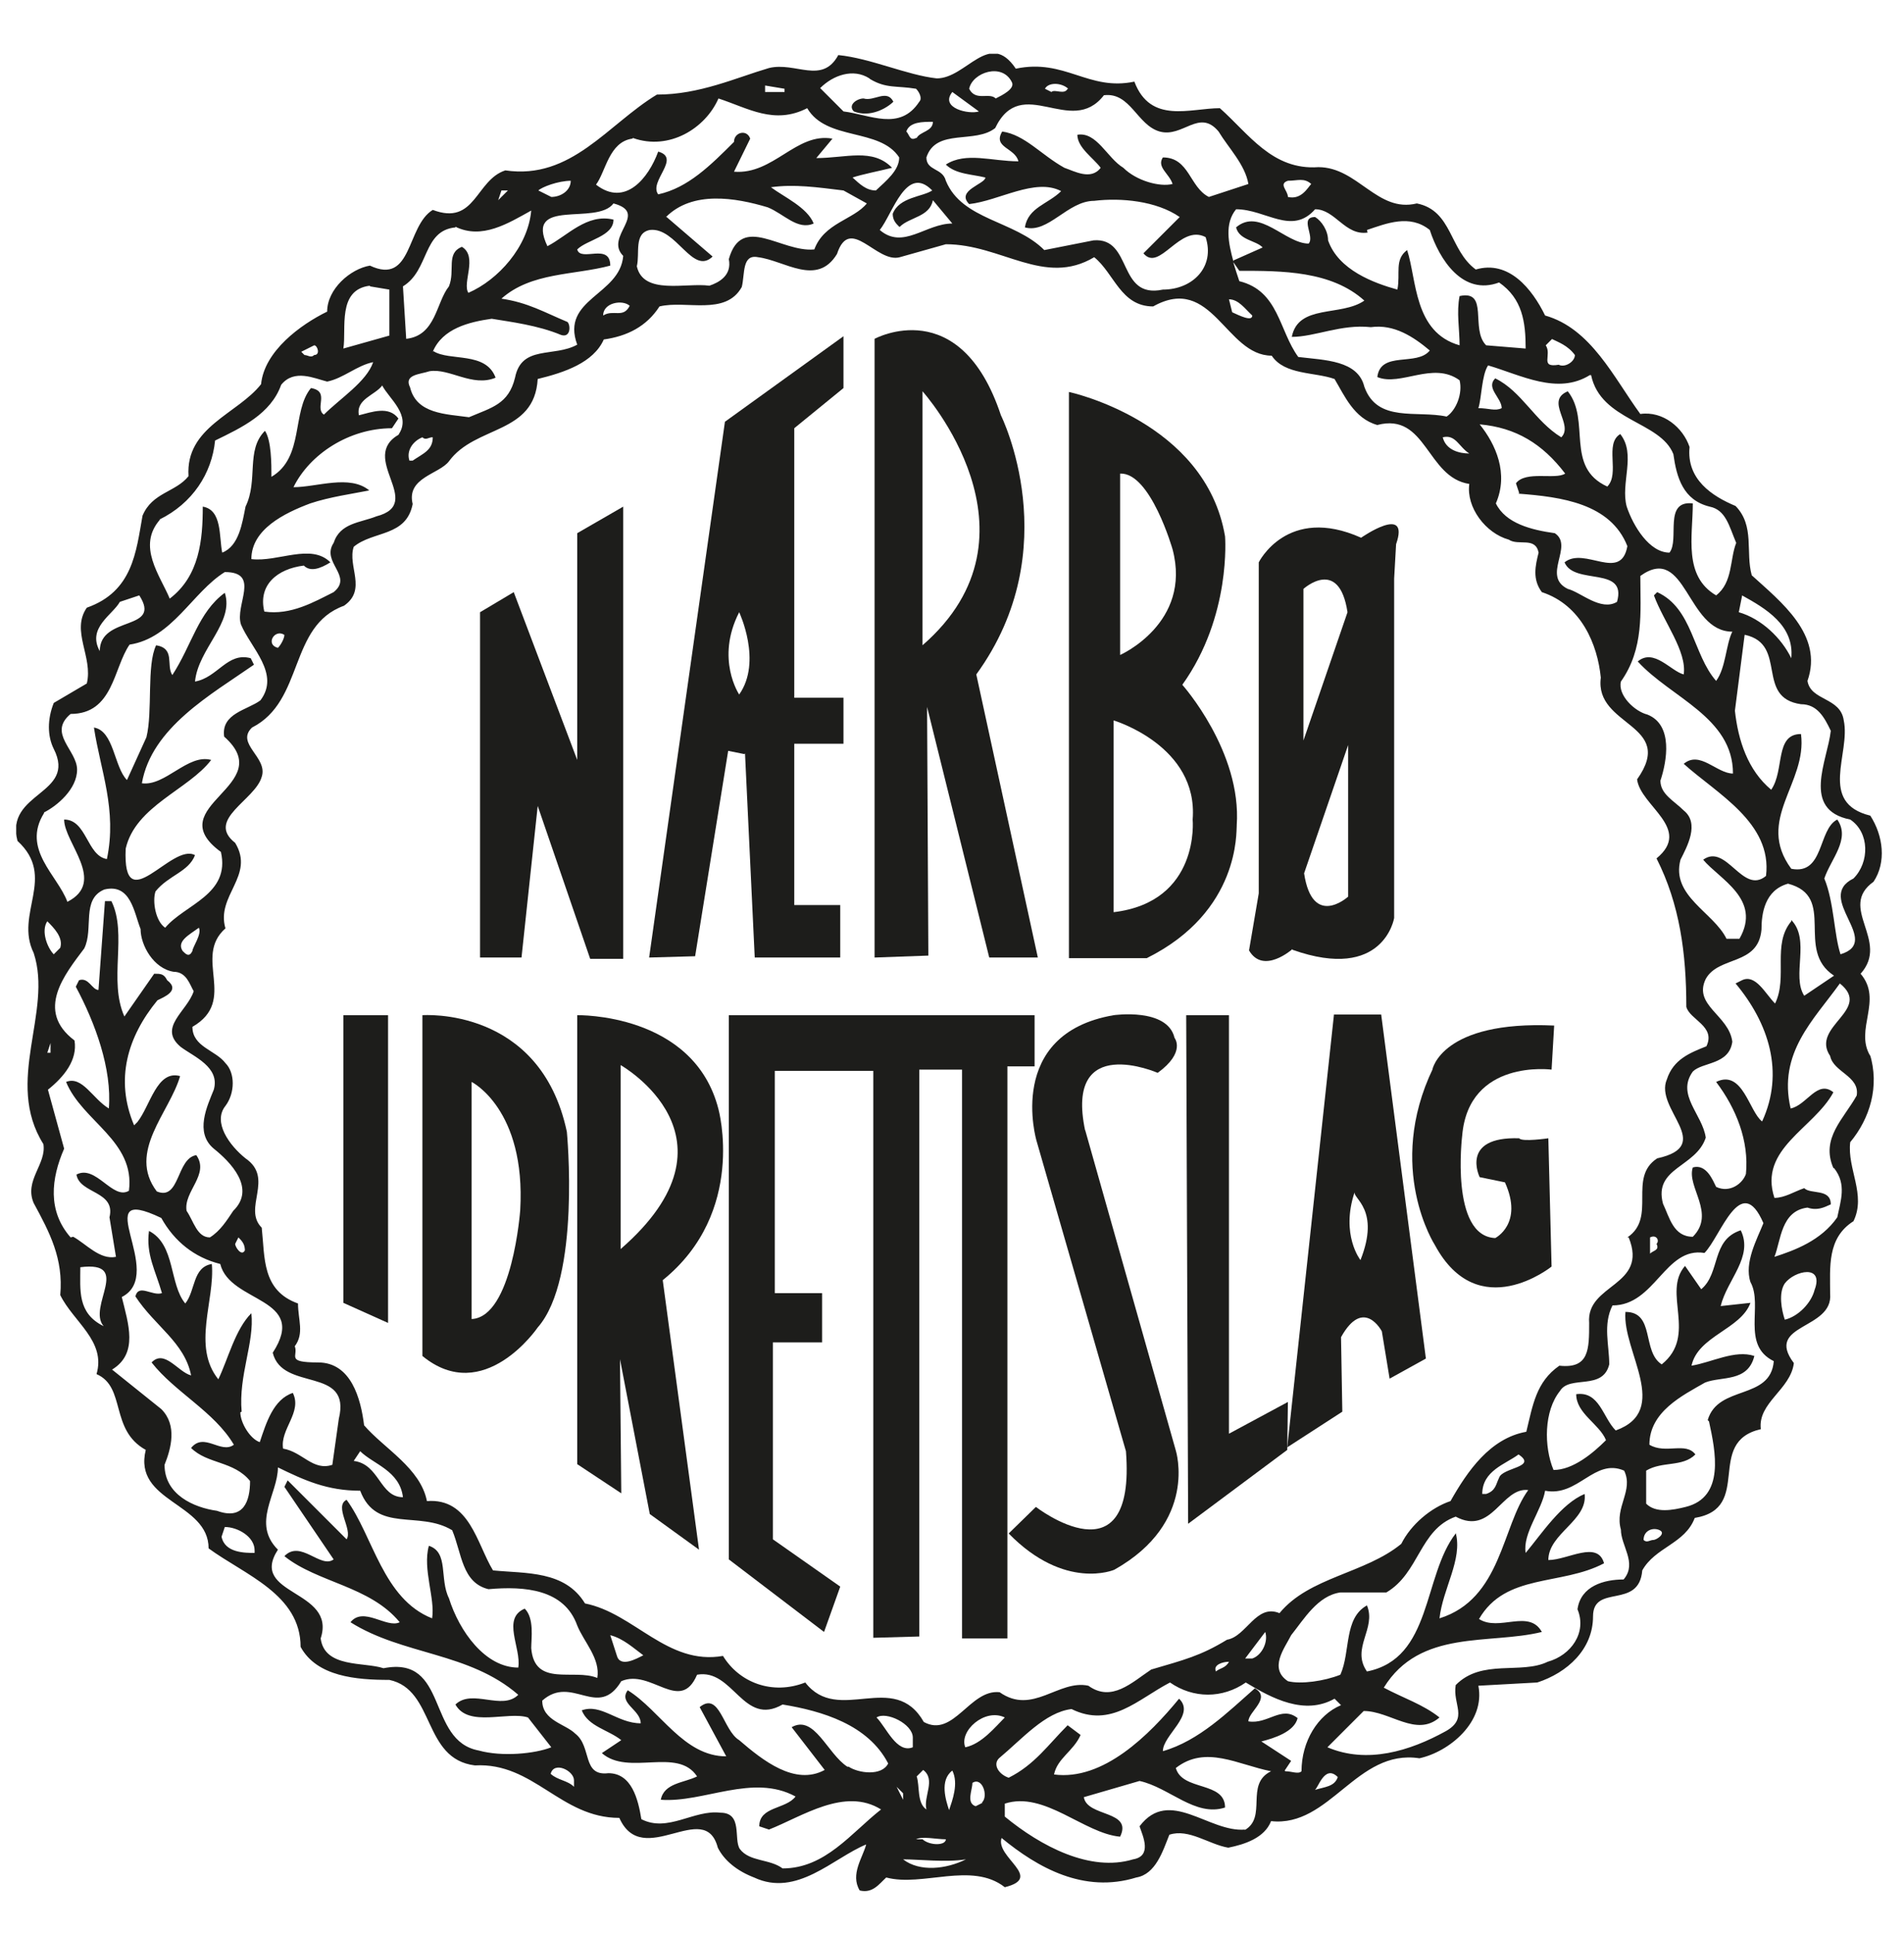
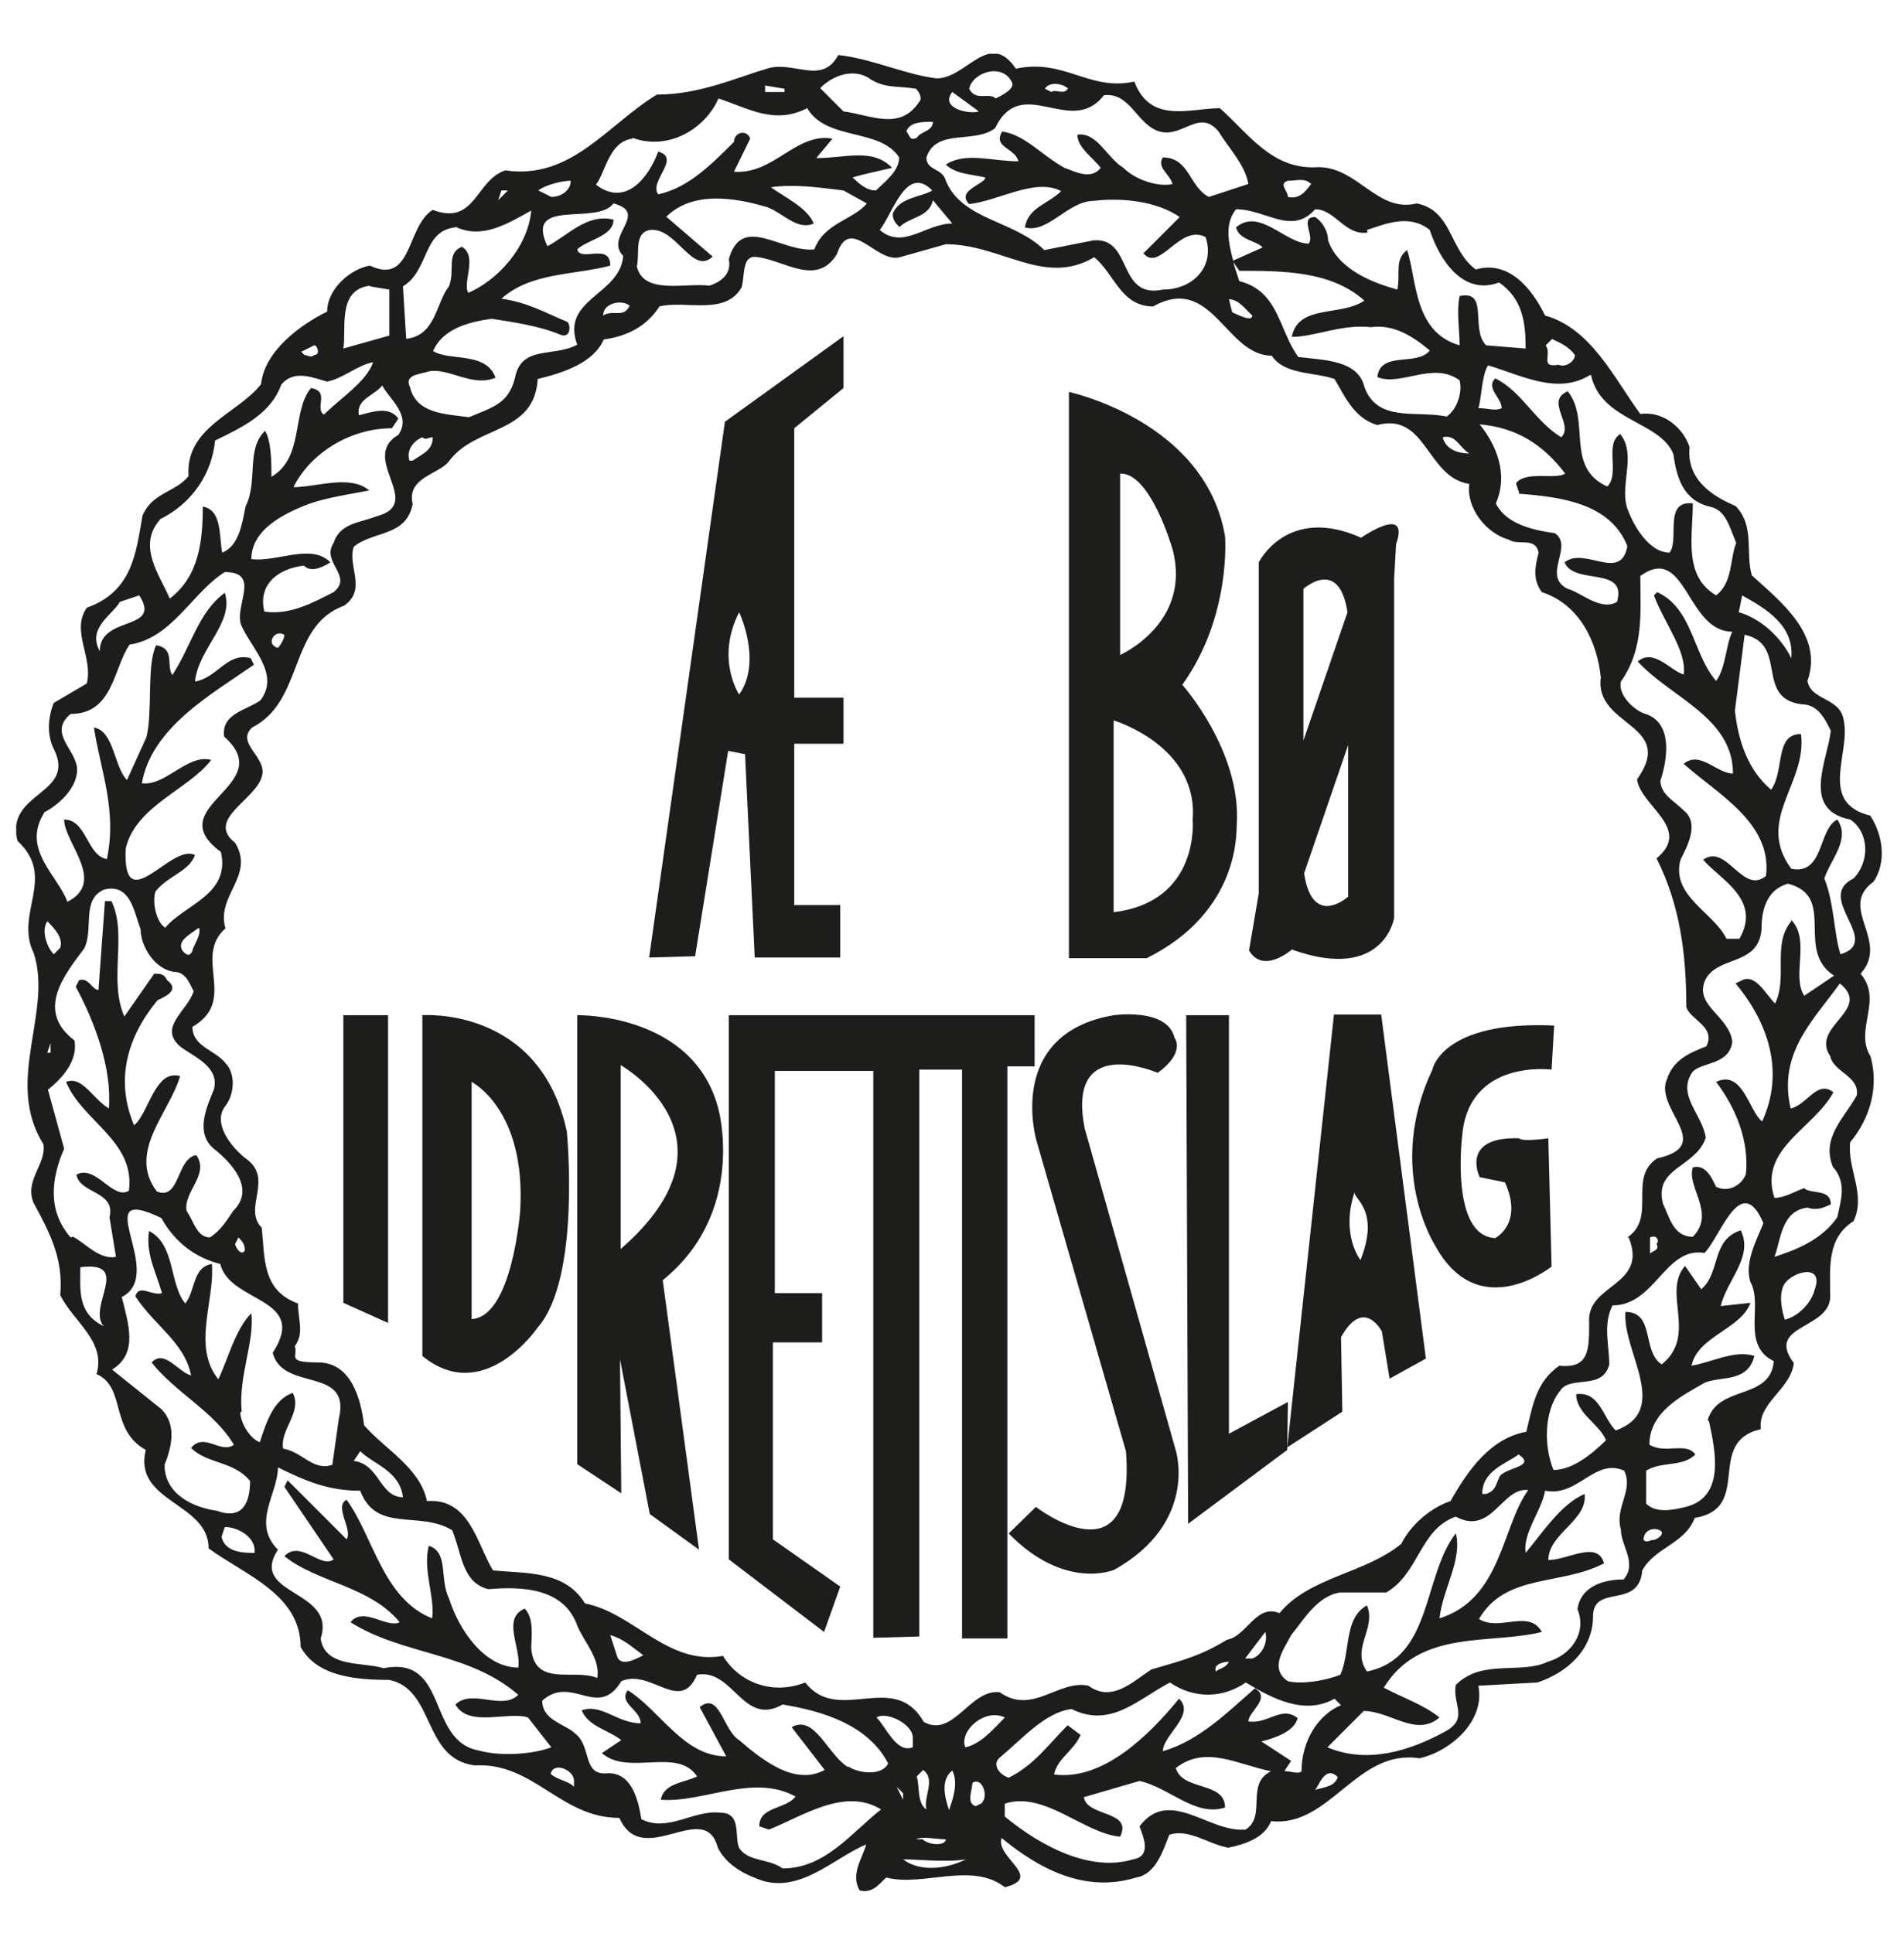
<svg xmlns="http://www.w3.org/2000/svg" version="1.1" viewBox="0 0 293.9 298.4">
  <defs>
    <style>
      .cls-1 {
        fill: #1d1d1b;
      }

      .cls-2 {
        fill: none;
      }

      .cls-3 {
        clip-path: url(#clippath);
      }
    </style>
    <clipPath id="clippath">
      <rect class="cls-2" x="2.5" y="8.3" width="288" height="283.9" />
    </clipPath>
  </defs>
  <g>
    <g id="Layer_1">
      <g class="cls-3">
        <path class="cls-1" d="M288.7,163c-2.5-4.1,2-8.6-1.5-12.7,4.6-5.1-3.6-10.2,2-14.2,2-3,1.5-7.1-.5-10.2-8.1-2-3-9.6-4.1-14.7-.5-3.6-5.1-3-5.6-6.1,2.5-7.1-4.1-12.2-8.6-16.3-1-3.6.5-7.6-2.5-10.7-3.6-1.5-7.6-4.1-7.1-9.1-1-3-4.1-5.6-7.6-5.1-4.1-5.6-7.6-13.2-14.7-15.2-2-4.1-5.6-8.6-10.7-7.1-4.1-3-3.6-9.1-9.1-10.2-6.1,1.5-9.1-5.6-15.2-5.6-7.1.5-10.7-5.1-15.2-9.1-4.6,0-10.7,2.5-13.2-4.1-7.1,1.5-10.7-3.6-18.3-2-4.1-6.1-7.6,1.5-12.2,1.5-4.6-.5-10.2-3.1-15.2-3.6-2.5,4.6-6.6,1-10.7,2-5.1,1.5-10.7,4.1-17.3,4.1-7.6,4.6-13.2,13.2-23.4,11.7-4.6,1.5-4.6,8.6-11.2,6.1-4.1,2.5-3.1,11.7-9.7,8.6-3,.5-6.6,3.6-6.6,7.1-4.1,2-9.7,6.1-10.2,11.2-3.6,4.6-11.7,6.6-11.2,14.2-2,2.5-5.6,2.5-7.1,6.1-1,5.6-1.5,11.7-8.6,14.2-2.5,3.6,1,7.6,0,11.7l-5.1,3c-1,2.5-1,5.1,0,7.1,3.6,7.1-7.6,6.6-5.6,14.2,6.1,5.6-.5,11.2,2.5,17.3,3,9.1-4.6,19.8,1.5,29.5.5,3.1-3,5.6-1.5,9.1,2.5,4.6,4.6,8.6,4.1,14.2,2,4.1,7.1,7.1,5.6,12.2,4.6,2,2,8.6,7.6,11.7-2,8.1,9.7,8.1,9.7,15.2,5.6,4.1,14.2,7.1,14.2,15.2,2.5,4.6,8.6,5.1,13.7,5.1,7.1,1.5,5.1,12.2,13.2,13.2,9.1-.5,13.2,8.1,22.3,8.1,3.6,8.1,13.2-3.1,15.2,4.6,1,2,3,3.6,5.6,4.6,6.6,3.1,12.2-3,17.3-5.1-.5,2-2.5,4.6-1,7.1,2,.5,3-1,4.1-2,5.6,1.5,13.2-2.5,18.3,1.5,6.1-1.5-1.5-4.6-.5-7.6,5.6,4.6,12.7,8.6,20.8,6.1,3-.5,4.1-4.1,5.1-6.6,3-1,6.1,1.5,9.1,2,2.5-.5,5.6-1.5,6.6-4.1,9.1,1,13.2-11.2,22.9-9.7,4.6-1,10.2-5.6,9.1-11.2l9.1-.5c4.6-1.5,8.6-5.1,8.6-10.2s7.1-1,7.6-7.1c2-3.6,6.6-4.1,8.1-8.1,9.1-1.5,1.5-11.7,10.2-13.7-.5-4.1,4.6-6.1,5.1-10.2-4.6-6.1,6.1-5.1,5.6-10.7,0-4.1-.5-8.6,3.6-11.2,2-4.1-1-8.1-.5-12.2,3-3.6,4.6-8.6,3-13.7M268.9,91.9c3.6,2,8.1,4.6,7.6,9.7-1.5-3.1-4.6-6.1-8.1-7.1l.5-2.5ZM269.4,98c6.6,1.5,1.5,9.7,8.6,10.7,2.5,0,3.6,2,4.6,4.1-.5,4.6-4.6,12.2,3,13.7,3,2,3,6.6.5,9.1-6.1,3,4.6,9.7-2,11.7-1-3-1-8.1-2.5-11.7,1-3,4.1-6.1,2-9.1-3,1.5-2,8.6-7.1,7.6-5.6-7.6,2.5-13.2,1.5-20.8-4.1,0-2.5,5.6-4.6,8.6-3.6-3-5.1-7.6-5.6-12.2l1.5-11.7ZM276.5,142.2c-3,3.6-.5,8.6-2.5,12.7-1.5-1.5-3-4.6-5.1-3.6l-1,.5c5.1,6.1,7.6,13.7,4.1,21.3-2-1.5-3-8.1-7.1-6.1,3.1,4.1,5.1,9.1,4.6,14.2-.5,1.5-2.5,3-4.6,2-.5-1-1.5-3.6-3.6-3-1,3,3.6,7.1,0,10.7-3,0-3.6-3-4.6-5.1-1.5-5.6,5.1-5.6,6.6-10.2-.5-3.6-4.6-6.6-2-10.2,1.5-1.5,5.6-1,6.1-4.6-.5-4.1-6.1-5.6-4.1-9.7,2-3.6,8.1-2,8.6-7.6,0-2.5.5-6.1,4.1-7.1,7.6,2,1,10.2,7.1,14.2l-4.6,3.1c-2-3.1,1-8.6-2-11.7M254.7,193.5v-2.5c1-.5,1.5.5,1,1,.5,1-.5,1-1,1.5M251.4,191c3.1,7.6-6.6,7.1-6.1,13.2,0,4.1,0,7.1-4.6,6.6-3.6,2.5-4.1,6.1-5.1,10.2-5.6,1-9.1,6.1-11.7,10.7-3,1-6.1,3.6-7.6,6.6-5.6,4.6-14.2,5.1-18.8,10.7-3.6-1.5-5.1,3.6-8.1,4.1-4.1,2.5-6.6,3.1-11.7,4.6-3,2-6.1,5.1-9.7,2.5-4.6-1-8.6,4.6-13.7,1-4.6-.5-7.1,7.1-11.7,4.6-4.6-8.1-13.2.5-18.3-6.1-5.1,2-10.2,0-12.7-4.1-8.6,1.5-13.7-6.6-21.3-8.1-3.1-5.1-9.1-4.6-14.2-5.1-2.5-4.1-3.6-11.2-10.2-10.7-1-5.1-6.6-8.1-9.7-11.7-.5-4.1-2-9.7-7.1-9.7s-3-1-3.6-2.5c1.5-2,.5-4.1.5-6.6-5.6-2-5.1-7.1-5.6-11.7-3-3,2-7.6-2.5-10.7-2.5-2-5.1-5.6-3.1-8.1,1.5-2,1.5-5.1,0-6.6-1.5-2-5.1-2.5-5.1-5.6,7.1-4.1,0-10.7,5.1-15.2-1.5-5.1,4.6-8.1,1.5-13.2-4.6-3.6,3.1-6.6,4.1-10.2,1-3-4.1-5.1-1.5-7.6,8.1-4.1,5.6-15.7,14.2-18.8,3.6-2.5.5-6.1,1.5-9.1,3-2.5,8.1-1.5,9.1-6.6-1-4.1,4.1-4.6,5.6-6.6,4.1-5.6,13.2-4.1,13.7-12.7,4.1-1,8.6-2.5,10.2-6.1,3.6-.5,6.6-2,8.6-5.1,4.1-1,10.2,1.5,12.7-3,.5-2,0-5.1,2.5-4.6,4.1.5,9.1,4.6,12.2-.5,2-6.1,6.1,1.5,9.7.5l7.1-2c8.6,0,15.2,6.6,22.9,2,3.1,2.5,4.1,7.6,9.1,7.6,9.1-5.1,11.2,7.6,18.3,7.6,2,3,6.6,2.5,9.7,3.6,1.5,2.5,3,6.1,6.6,7.1,7.6-2,7.6,8.1,14.2,9.1-.5,3.6,2.5,7.6,6.1,8.6,1.5,1,4.1-.5,4.6,2-.5,2-1,4.1.5,6.1,6.1,2,8.6,8.1,9.1,13.2-1,7.6,11.7,7.1,5.6,15.7.5,4.1,8.6,7.6,3,12.2,3.6,7.1,4.6,14.7,4.6,22.9.5,2,4.6,3,3.1,6.1-2.5,1-5.1,2-6.1,5.1-2,4.6,7.6,10.2-1.5,12.2-4.6,3,0,9.1-4.6,12.2M224.7,236.7c-5.1,6.6-3.6,19.3-13.7,21.3-2.5-3.6,1.5-6.6,0-10.2-3.6,2-2.5,7.1-4.1,10.7-2.5,1-6.1,1.5-8.1,1-3-2-.5-5.1.5-7.1,2-2.5,4.1-6.1,7.6-6.6h7.1c5.1-3,5.1-9.7,10.7-11.7,5.6,3,7.1-4.6,11.2-4.1-4.1,5.6-4.1,16.8-13.7,19.8.5-4.6,3.6-9.1,2.5-13.2M228.8,230.6c0-3.6,3.6-4.6,5.6-6.1,3,2-2.5,2-3,3.6-.5,1-.5,2-2,2.5h-.5ZM193.2,256h-1l3.1-4.1c.5,1.5-.5,3.6-2,4.1M189.7,256.5c-.5,1-1.5,1-2,1.5-.5-1,1-1.5,2-1.5M143,279.3c-1.5-1-1-3.6-1.5-5.1l1-1c2,1.5,0,4.1.5,6.1M146,283.9c0,1-2.5,1-3.6,0h-1c1-.5,3.1,0,4.6,0M147,273.3c1,2,0,4.6-.5,6.1-.5-1.5-1.5-4.6.5-6.1M99.3,255.5c-1,.5-3.6,2-4.1,0l-1-3.1c2,.5,3.6,2,5.1,3.1M62.2,231.1c-3.6,0-3.6-5.1-7.6-5.6l1-1.5c2,2,6.1,3,6.6,7.1M29.7,146.8c-.5,1-1,.5-1.5,0-1-1.5,1-2.5,2.5-3.6.5,1-1,3-1,3.6M43.9,98c0,.5-.5,1.5-1,2-2-.5-.5-3,1-2M66.8,54.3c1.5-3.6,5.6-4.6,9.1-5.1,3,.5,7.1,1,10.7,2.5,1.5.5,1.5-1.5,1-2-3.6-1.5-6.1-3-10.2-3.6,4.6-4.1,11.2-3.6,16.8-5.1,0-3.6-4.6-.5-5.1-2.5,1.5-1.5,5.6-2,5.6-4.6-4.1-1-7.1,2.5-10.2,4.1-3.6-7.6,7.6-3.1,10.2-6.6,5.6,1.5-1.5,5.1,1.5,8.1-.5,6.1-9.7,6.6-7.1,13.7-3.6,2-8.6,0-9.6,5.1-1,4.1-3.6,4.6-7.1,6.1-3.6-.5-8.1-.5-9.1-4.6-1-2,1.5-2,3-2.5,3.1-.5,6.6,2.5,10.2,1-1.5-4.1-7.1-2.5-9.6-4.1M97.2,47.2c-1,2-2.5.5-4.1,1.5,0-2,3-2.5,4.1-1.5M66.8,67.5c0,2-1.5,2.5-3.1,3.6h-.5c-.5-1.5.5-3,2-3.6.5.5,1,0,1.5,0M102.8,33.5c4.1-4.1,10.7-3,15.7-1.5,2.5,1,4.6,3.6,7.1,2.5-1-2.5-4.6-4.1-6.6-5.6,3.6-.5,7.1,0,11.2.5l3.6,2c-2,2.5-6.6,3-8.1,7.1-5.1.5-11.2-5.6-13.2,1.5.5,2.5-1.5,3.6-3,4.1-3.6-.5-10.2,1.5-11.2-3,.5-2-.5-5.1,2-5.6,4.1-.5,6.6,7.1,9.7,4.1l-7.1-6.1ZM138.9,35c1.5-1.5,4.6-1.5,5.1-4.1l3,3.6c-4.1,0-7.6,4.1-11.2,1,2-2.5,4.1-10.2,8.1-6.1-1.5,1-5.1,1-6.1,3.6,0,1,.5,1.5,1,2M189.7,46.2c1.5,0,2.5,1.5,3.6,2.5,0,1-2,0-3.1-.5l-.5-2ZM222.7,67.5c2-.5,2.5,1.5,4.1,2.5-1.5,0-3.6-.5-4.1-2.5M234.4,76.2c6.6.5,14.2,1.5,16.8,8.1-1,5.6-6.6,0-9.7,2.5,1.5,3.6,9.7.5,8.1,6.1-2.5,1.5-5.6-1.5-7.6-2-4.1-2,1-6.6-2-8.6-3.6-.5-7.6-1.5-9.1-4.6,2-4.6,0-9.1-2.5-12.2,5.6.5,9.7,3,13.2,7.6-1.5,1-6.1-.5-7.6,1.5l.5,1.5ZM253.2,88.9c7.1-5.1,7.1,8.6,14.2,8.6-1,2-1,5.6-2.5,7.6-3.6-4.1-3.6-11.2-9.1-13.7l-.5.5c1.5,4.1,5.1,8.6,4.6,12.2-2-.5-4.6-4.1-7.1-2,5.1,5.6,14.7,8.6,14.7,17.3-2.5,0-5.1-3.6-7.6-1.5,5.1,4.6,13.7,9.1,12.7,17.3-3.6,3-6.1-5.1-9.7-2.5,2.5,3,9.1,6.1,5.6,12.2h-2c-2-4.1-8.6-6.6-7.1-12.2,1-2,3-5.6.5-7.6-1.5-1.5-3.6-2.5-3.6-4.6,1-3,2-8.6-2-10.2-2-.5-4.6-3-4.1-5.1,3.6-5.1,3-10.7,3-16.3M245.6,57.9c1.5,7.1,10.7,7.1,12.7,12.2.5,3.6,1.5,7.1,5.6,8.1,2.5.5,3,3,4.1,5.6-1,2.5-.5,6.1-3.1,8.1-5.1-3-3.6-9.1-3.6-14.2-4.6-.5-2,5.6-3.6,7.6-3.1,0-5.6-4.1-6.6-7.1-1-3.6,1.5-8.1-1-11.2-2.5,1.5,0,6.1-2,8.1-6.6-3-2.5-10.2-6.1-14.7-3.6,1.5,1,5.1-1,7.1-4.1-2.5-6.1-7.1-10.2-9.1-1.5,1.5,1,3,1,4.6-1,.5-2,0-3.6,0,.5-1.5.5-5.1,1.5-6.6,5.1,1.5,10.7,4.6,15.7,1.5M239.5,52.3c1,.5,2.5,1,3.6,2.5,0,1-1.5,2-2.5,1.5-3,.5-1-1.5-2-3l1-1ZM211,35.5c3-1,6.6-2.5,9.7,0,1.5,4.6,5.1,10.2,10.7,8.1,3.6,2.5,4.1,6.1,4.1,10.2l-6.1-.5c-2.5-2.5.5-8.6-4.1-7.6-.5,2.5,0,5.1,0,7.6-7.1-2-6.6-10.2-8.1-14.7-2,1.5-1,3.6-1.5,6.1-3.6-1-9.1-3-10.7-7.6,0-1.5-1-3-2-3.6-2.5,0,0,3-1,4.1-3.6,0-7.6-5.6-11.2-2.5.5,2,3.1,2,4.1,3.1l-4.5,2c0,0,0,.2,0,.3l.9,1.3c6.6,0,14.2,0,19.3,4.6-3.6,2.5-10.2.5-11.2,5.6,3.6,0,7.6-2,12.2-1.5,3.6-.5,6.6,1.5,9.1,3.6-2,2.5-7.6,0-8.1,4.1,3.6,1.5,8.6-2.5,12.7.5.5,2-.5,4.6-2,5.6-4.6-1-10.7,1-12.7-4.6-1-4.1-6.1-4.1-10.2-4.6-3-4.1-3-10.2-9.1-11.7-.3-.9-.6-1.8-.9-2.8v-.2c-.1,0,0,0,0,0-.8-2.9-1.4-5.9.4-8.1,4.6,0,8.6,4.1,12.2,0,3.1,0,4.6,4.1,8.1,3.6M198.8,27.9c1.5,0,2.5-.5,3.6.5-.5.5-1.5,2.5-3.6,2,0-1-1.5-2,0-2.5M164.8,13.7c-.5,1-2,0-2.5.5l-1-.5c.5-1,2.5-1,3.6,0M156.2,12.7c.5,1-1.5,2-2.5,2.5-1-1-3.1.5-4.1-1.5.5-2.5,5.1-4.1,6.6-1M147,14.2l4.1,3c-1.5.5-6.1-.5-4.1-3M153.6,19.8c4.1-8.6,11.7,1.5,16.8-5.1,4.1-.5,5.1,4.6,8.6,5.6,3.6,1,6.1-3.6,9.1,0,1.5,2.5,4.1,5.1,4.6,8.1l-6.1,2c-3-1.5-3-6.1-7.1-6.1-1,1.5,1,2.5,1.5,4.1-2,.5-5.6-.5-7.6-2.5-2.5-1.5-4.1-5.6-7.1-5.1,0,2,2.5,3.6,3.6,5.1-1.5,2-4.1.5-5.6,0-3.6-2-6.1-5.1-9.6-5.6-1.5,2.5,2,2.5,2.5,4.6-4.1,0-8.1-1.5-11.2.5,1.5,1.5,4.1,1.5,6.1,2,0,1-4.6,2-2.5,4.1,4.6-.5,10.2-4.1,14.2-2-2,2-5.1,2.5-5.6,5.6,3.6,1,6.6-4.1,10.7-4.1,4.1-.5,9.6,0,13.2,2.5l-5.6,5.6c2.5,3,5.6-4.6,9.6-2.5,1.5,4.6-2,8.1-6.6,8.1-7.1,1.5-4.6-8.1-10.7-7.6l-7.6,1.5c-4.6-4.6-12.7-4.6-15.2-10.7-.5-2-3-1.5-3-3.6,1.5-4.6,7.6-2,10.7-4.6M141.4,21.3c-1,.5-1-.5-1.5-1,.5-1.5,2.5-1.5,4.1-1.5,0,1.5-2,1.5-2.5,2.5M134.3,12.2c2.5,1.5,4.1,1,7.1,1.5.5.5,1,1.5.5,2-3,4.6-7.6,2-11.7,1.5l-3.6-3.6c2-2,5.1-3.1,7.6-1.5M118.1,13.2l3,.5v.5h-3v-1ZM97.7,21.3c5.6,2,11.2-1.5,13.2-6.1,4.6,1.5,8.6,4.1,13.7,1.5,3,5.1,11.2,3,14.2,7.6,0,2-2,3.6-3.6,5.1-1.5,0-2.5-1-3.6-2,1.5-.5,4.1-1,6.1-1.5-3-3.1-7.1-1.5-11.7-1.5l2.5-3c-5.6-1-9.1,5.6-15.2,5.1l2.5-5.1c-.5-1.5-2.5-1-2.5.5-3.6,3.6-7.1,7.1-11.7,8.1-1.5-2,3.6-5.6,0-6.6-1.5,4.1-5.1,8.6-9.6,5.1,1.5-2,2-6.6,5.6-7.1M88.1,27.9c0,1.5-1.5,2.5-3,2.5l-2-1c.5-.5,3-1.5,5.1-1.5M77.4,29.4h1l-1.5,1.5.5-1.5ZM70.3,35c4.1,2,8.1-.5,11.7-2.5-.5,5.6-5.1,10.7-9.7,12.7-1-1.5,1.5-5.6-1-7.1-2.5,1-1,3.6-2,6.1-2,2.5-2,7.6-6.6,8.1l-.5-8.1c4.1-2.5,3-8.6,8.1-9.1M61.7,67c-6.6,3.6,4.1,10.7-3.6,12.7-2.5,1-5.6,1-6.6,4.1-2,3,3.1,5.1,0,7.6-3,1.5-6.6,3.6-10.7,3-1-4.1,2-6.6,6.1-7.1,1,1,2.5.5,4.1-.5-3-3-8.1,0-12.2-.5,0-4.6,5.1-7.1,9.1-8.6,3-1,6.6-1.5,9.1-2-3-2.5-8.1-.5-11.7-.5,2.5-5.1,8.6-9.1,15.2-9.1l1-1.5c-1.5-2-4.1-1-6.1-.5-.5-2.5,2.5-3.1,3.6-4.6,1,2,4.6,4.6,2.5,7.6M57.1,44.2l3,.5v7.1l-7.1,2c.5-3-1-9.1,4.1-9.7M48.5,53.3c.5,0,1,1.5,0,1.5-.5.5-1,0-1.5,0l-.5-.5,2-1ZM24.6,80.2c5.1-2.5,8.1-7.1,8.6-12.2,4.1-2,8.6-4.1,10.2-8.6,2-2.5,5.1-1,7.1-.5,2.5-.5,4.6-2.5,7.1-3-1,3-5.1,5.6-7.6,8.1-1.5-1,1-3.6-2-4.1-3,3.6-1,10.7-6.1,13.7,0-2,0-5.6-1-7.1-3,3-1,7.6-3,11.7-.5,2.5-1,6.1-3.6,7.1-.5-2.5,0-6.6-3-7.1,0,5.1-.5,10.7-5.1,14.2-1.5-3.6-5.1-8.1-1.5-12.2M18.5,92.9l3-1c3.6,5.6-6.1,3-6.1,8.6-2-3.6,2-5.6,3.1-7.6M6.8,125.4c2-1,5.1-3.6,5.1-6.6s-4.6-5.6-1-8.6c6.6,0,6.6-7.1,9.1-10.7,6.6-1,9.7-8.1,14.7-11.2,5.6,0,1.5,5.1,2.5,8.1,1.5,3.6,6.1,7.6,3,11.7-2,1.5-6.1,2-5.6,5.6,8.6,7.6-10.2,10.7-.5,17.8,1.5,6.6-5.6,8.1-8.6,11.7-1.5-1-2-4.1-1.5-5.6,2-2.5,5.1-3,6.1-5.6-3.6-2-11.2,10.2-10.7-1,1.5-6.6,9.7-9.1,13.2-13.7-3.6-1-7.1,4.1-10.7,3.6,1.5-8.6,10.7-13.7,17.3-18.3l-.5-1c-3.6-1-5.1,3-8.6,3.6.5-5.1,6.1-9.1,4.6-13.7-4.1,3-5.1,8.1-8.1,12.7-1-1.5.5-4.1-2.5-4.6-1.5,3.1-.5,10.2-1.5,14.2l-3,6.6c-2-2-2-7.6-5.1-8.1,1,6.6,3.6,12.7,2,20.3-3.1-.5-3.1-6.1-6.6-6.1,0,3.6,6.6,9.6.5,12.7-1.5-4.1-7.1-8.1-3.6-13.7M7.3,142.2c1,1,2.5,2.5,2,4.1l-1,1c-1-1-2-3.6-1-5.1M7.8,161v1.5h-.5l.5-1.5ZM16,204.7c-4.1-2-3.6-5.6-3.6-9.1,8.1-1,1,6.1,3.6,9.1M10.9,191c-3.6-4.1-3-9.1-1-13.7l-2.5-9.1c2.5-2,4.6-4.6,4.1-7.6-6.1-4.6-1.5-10.2,1.5-14.2,1.5-3-.5-7.6,3.1-9.1,4.1-1,4.6,3.6,5.6,6.1,0,2.5,2,6.1,5.1,6.6,2,0,2.5,2,3.1,3-1,3.1-5.6,5.6-2,8.6,2,1.5,6.1,3.1,5.1,6.6-1,2.5-3,6.6,0,9.1,2.5,2,6.6,6.1,3,9.6-1,1.5-2,3.1-3.6,4.1-2,0-2.5-2.5-3.6-4.1-.5-3,3.6-5.6,1.5-8.6-3.1.5-2.5,7.1-6.1,5.6-4.6-6.1,2-12.2,3.6-17.8-3.6-1-4.6,4.6-6.6,7.1l-.5.5c-3-7.1-1-13.7,3.6-19.3,1-.5,3.6-1.5,1.5-3.1-.5-1-1-1-2-1l-4.6,6.6c-2.5-5.6.5-12.7-2-17.8h-1l-1,13.7c-1,0-1.5-2-3-1.5l-.5,1c3,5.6,5.6,12.7,5.1,18.8-2.5-1.5-4.1-5.1-6.6-4.1,2.5,6.1,10.7,9.1,9.7,16.8-2.5,1.5-5.1-4.1-8.1-2.5.5,3,6.1,2.5,5.1,6.6l1,6.1c-2.5.5-4.6-2-6.6-3.1M37.8,193c-.5,1-1.5-.5-1.5-1l.5-1c.5.5,1,1,1,2M39.3,239.7c-1.5,0-4.6,0-5.1-2.5l.5-1.5c2,0,4.6,1.5,4.6,3.6v.5ZM37.3,217.9c-.5-5.6,2-10.7,1.5-15.2-2.5,2.5-3.6,7.1-5.1,10.2-4.1-5.1-.5-12.2-1-17.8-3,.5-2.5,4.1-4.1,6.1-2.5-3-1.5-9.1-5.6-11.2-.5,3.6,1,6.1,2,9.6-1.5.5-3.6-1.5-4.1.5,3,4.6,7.6,7.1,8.6,12.2-2-.5-4.1-4.1-6.1-2,3.6,4.6,9.7,7.6,12.7,12.7-2,1.5-4.6-2-6.6.5,2.5,2.5,6.6,2,9.1,5.1,0,3.1-1,6.1-5.1,4.6-3.6-.5-8.1-2.5-8.1-7.1,1-2.5,2-6.1-.5-8.6l-7.6-6.1c4.1-2.5,2.5-7.1,1.5-11.2,7.1-3.6-5.6-17.8,6.1-12.2,2,3.6,5.1,6.1,9.1,7.1,1.5,6.1,13.7,5.1,8.1,13.7,1.5,6.1,12.2,2,10.2,10.2l-1,7.1c-3,1-4.6-2-7.6-2.5-.5-3,3-5.6,1.5-8.6-3,1-4.1,4.6-5.1,7.6-1.5-.5-3-3-3-4.6M73.9,270.2c-8.1-1.5-4.6-14.7-14.7-12.7-3-1-9.1,0-9.7-4.6,2.5-7.6-11.2-6.6-6.6-13.7-4.1-4.1,0-8.6,0-12.7,4.1,2,7.6,3.6,12.7,3.6,2.5,6.6,9.1,3,14.2,6.1,1.5,3.6,1.5,8.1,5.6,9.1,5.6-.5,11.7,0,13.7,5.6,1,2.5,3.6,5.1,3.1,8.1-3.6-1.5-9.7,1.5-10.2-4.6,0-1.5.5-4.6-1-6.1-3.6,1.5-.5,6.1-1,9.1-5.1,0-9.1-5.6-10.7-10.7-1.5-3,0-7.1-3.1-8.1-1,3.6,1,8.1.5,11.2-7.6-3-9.1-12.7-13.2-18.3-2,1,1,4.6,0,6.1l-9.1-9.1-.5,1,7.6,11.2c-2,1.5-5.1-3.1-7.6-.5,5.1,4.1,13.2,4.6,17.8,10.2-2,1-5.6-2.5-7.6,0,8.1,5.1,18.3,4.6,25.9,11.2-2.5,2.5-7.1-1-9.7,1.5,2,3.6,8.1,1,11.2,2l3.6,4.6c-2.5,1-7.6,1.5-11.2.5M88.6,275.8c-1-1-2.5-1-3.6-2,.5-2,3.6-.5,3.6,1v1ZM130.8,272.7c-3.1-2-5.1-8.1-8.6-6.1l5.1,6.6c-4.6,2.5-9.6-1.5-13.2-4.6-2.5-1.5-3-7.6-6.1-5.1l4.1,7.6c-6.6,0-10.2-7.1-15.2-10.2-1.5,2,2,3,2,5.1-3.6,0-6.1-3.1-9.1-2,1,2.5,4.1,3,6.1,4.6l-3,2c4.1,3.6,11.7-1,14.7,3.6-2,1-5.1,1-5.6,3.6,6.6.5,14.2-4.1,20.8-.5-1.5,2-5.6,1.5-5.6,4.6l1.5.5c5.1-2,11.7-6.6,17.3-3.1-4.6,3.6-8.6,9.1-15.2,9.1-2-1.5-5.1-1-6.6-3-1-1.5.5-5.6-3-5.6-4.1-.5-8.1,3.1-12.2,1-.5-3.1-1.5-7.1-5.1-7.1-4.1.5-2.5-4.1-5.1-6.1-1.5-1.5-5.1-2-5.1-5.1,4.6-4.1,8.6,3,12.2-3,4.6-2,9.1,5.1,11.7-1,5.6-1,7.1,8.1,13.2,4.6,6.1,1,13.2,3.1,16.3,9.1-1,2-4.6,1.5-6.1.5M135.3,265.1c1.5-1,5.6,1,5.6,3.1v1.5c-2.5,1-4.1-3.1-5.6-4.6M139.4,276.8v1l-1-2,1,1ZM139.4,287c2.5,0,6.6.5,9.7,0-3,1.5-7.1,2-9.7,0M151.6,278.3l-1,.5c-1.5-.5-.5-2.5-.5-3.6,1.5-1,2.5,2,1.5,3M149,269.7c-1-2.5,3-6.1,6.1-4.6-1.5,1.5-3.6,4.1-6.1,4.6M192.2,282.4c-5.6.5-11.7-6.6-16.3-.5.5,1.5,2,4.6-1,5.1-6.6,2-14.2-2-19.8-6.6v-2c6.1-2,12.2,4.6,17.8,5.1,2-4.1-5.1-3-5.6-6.1l8.6-2.5c4.6,1,8.6,5.6,13.2,4.1,0-4.1-6.6-2.5-7.6-6.1,4.6-3.6,9.6-.5,14.7.5-4.1,2-.5,7.1-4.1,9.1M198.3,273.3l1-1.5-4.6-3c2-.5,5.1-1.5,5.6-3.6-2.5-2-4.6,1-7.6.5,0-1.5,3.6-3.6,1-5.1-4.1,3.6-8.6,8.1-14.2,9.7,0-2.5,5.1-5.6,2.5-8.1-4.6,5.6-11.7,12.7-19.3,11.7.5-2.5,3-3.6,4.1-6.1l-2-1.5c-3,3-5.1,6.1-9.1,8.1-1.5-.5-2.5-2-1.5-3,3.6-3,7.1-7.1,11.2-7.6,6.1,3,10.2-1.5,15.2-4.1,3.6,2.5,8.1,2.5,11.7,0,4.1,2.5,9.1,5.1,13.7,2.5l1,1c-3.6,1.5-6.1,5.6-6.1,10.2-.5.5-1.5,0-2.5,0M202.9,276.3c.5,0,1.5-4.1,3.6-2-.5,1.5-2,1.5-3.6,2M250.6,243.8c-3,0-6.6,1-7.1,4.6,1.5,3.6-1,7.1-4.6,8.1-4.1,2-10.2-.5-14.2,3.6-.5,3,2,5.1-1.5,7.1-5.6,3.1-12.2,5.1-18.3,2.5l5.6-5.6c4.1,0,8.1,4.1,11.7,1-2.5-2-5.6-3-8.6-4.6,5.6-9.1,16.3-6.6,24.4-8.6-2-3.6-6.6,0-9.7-2,4.1-7.1,12.7-5.1,19.3-8.6-1-3.6-5.6-.5-8.6-.5,0-4.1,6.1-6.1,5.6-10.2-3.6,1.5-6.6,6.1-9.1,9.1-.5-3,2.5-6.6,3-9.6,5.1,1,7.6-5.1,12.2-3.1,1.5,3.1-1.5,5.6-.5,9.1,0,2.5,2.5,5.1.5,7.6M255.2,237.7c-.5,0-1,.5-1.5,0,0-1.5,1.5-2,2.5-1.5,1,.5-.5,1.5-1,1.5M263.8,219.4c1,4.6,2.5,11.7-3.6,13.2-2,.5-4.6,1-6.1-.5v-5.1c2.5-1.5,5.6-.5,7.6-2.5-1.5-2-4.6,0-7.1-1.5,0-5.1,5.1-7.6,8.6-9.6,2.5-1,6.6,0,7.6-4.1-3-1-6.6,1-9.7,1.5,1-4.6,7.6-5.6,9.1-9.7l-4.6.5c1-4.1,5.1-7.6,3.1-11.7-4.6,1.5-3.1,6.6-6.1,9.1l-2.5-3.6c-3.6,4.1,2,10.7-3.6,15.2-3.1-2-1-8.1-5.6-8.1-.5,6.1,7.1,15.2-1.5,18.3-2-2-2.5-6.1-6.1-5.6,0,3,3.6,4.6,4.6,7.1-2,2-5.1,4.6-8.1,4.6-1.5-3.6-1.5-9.1,1-12.2,1.5-2.5,6.6,0,7.6-4.1,0-3-1-6.1.5-9.1,6.6,0,8.1-9.1,14.2-8.1,2.5-2.5,5.6-12.7,9.1-4.6-1,2.5-3,6.1-2,9.1,2,3.6-1.5,9.7,3.6,12.2-.5,6.1-8.6,3.6-10.2,9.1M280.1,199.1c-.5,2-2.5,4.1-4.6,4.6-.5-1.5-1-4.1,0-5.6,1.5-2,6.1-3,4.6,1M283.1,180.3c2,2.5,1,5.1.5,7.6-2.5,3.6-6.6,5.1-9.7,6.1,1-2.5,1-7.1,5.1-7.6,1.5.5,2.5,0,3.6-.5,0-2.5-3.1-1.5-4.1-2.5-1.5.5-3,1.5-4.6,1.5-2.5-7.6,6.1-10.7,9.1-16.3-2.5-2-4.1,2-6.6,2.5-2-8.6,3.6-13.7,7.6-19.3,5.1,4.1-4.6,6.6-1.5,11.2.5,2.5,4.6,3.1,4.1,6.1-2,3.6-5.6,6.6-3.6,11.2" />
-         <path class="cls-1" d="M137.9,15.7c-1-2-3,0-4.6-.5-1,0-2.5,1-1.5,2,2.5,1,5.1-.5,6.1-1.5" />
-         <polygon class="cls-1" points="96.2 148 96.2 78.2 89.1 82.3 89.1 117.3 79.3 91.4 74.1 94.5 74.1 147.8 80.5 147.8 83 124.4 91.1 148 96.2 148" />
        <path class="cls-1" d="M115,116.3l1.5,31.5h13.2v-8.1h-7.1v-24.9h7.6v-7.1h-7.6v-41.6l7.6-6.2v-8l-18.3,13.2-11.7,82.7,7.1-.2,5.1-31.7,2.5.5ZM114.1,94.5s3.6,7.6,0,12.7c0,0-3.7-5.5,0-12.7" />
-         <path class="cls-1" d="M143,108.7l9.7,39.1h7.5l-9.5-43.7c14.1-19.4,3.8-40,3.8-40-6.3-19-19.5-11.8-19.5-11.8v95.5l8.3-.3-.2-38.8ZM142.4,60.4s19.8,22,0,39.2v-39.2Z" />
        <path class="cls-1" d="M190.9,127.4c.8-11.4-8.4-21.7-8.4-21.7,7.6-10.6,6.6-22.9,6.6-22.9-3-17.8-24.1-22.3-24.1-22.3v87.4h12c14.5-7.2,13.8-19.7,13.9-20.4M172.9,73.1c4.7-.2,8.1,11.7,8.1,11.7,3,11.4-8.1,16.3-8.1,16.3v-27.9ZM171.9,111.2s13.1,3.9,12.2,15.3c0,0,1.2,12.7-12.2,14.3v-29.6Z" />
        <path class="cls-1" d="M199.5,146.6c14.1,5,15.7-4.9,15.7-4.9v-52.4l.3-5.3c2.2-6.3-5.4-1-5.4-1-11.4-5.1-15.8,3.8-15.8,3.8v51.1l-1.5,8.8c2.2,3.8,6.7-.2,6.7-.2M208.1,138.4s-5.5,5-6.8-3.6l6.8-19.8v23.4ZM201.2,90.9s5.5-5,6.8,3.6l-6.8,19.8v-23.4Z" />
        <polygon class="cls-1" points="53 201.1 59.9 204.2 59.9 156.7 53 156.7 53 201.1" />
        <path class="cls-1" d="M65.2,156.7v52.6c9.5,7.8,17.8-4.4,17.8-4.4,6.7-7.6,4.5-30.2,4.5-30.2-4.1-19.4-22.3-18-22.3-18M80.3,186.8s-1.2,16.5-7.5,16.8v-36.6s8.4,4.2,7.5,19.8" />
        <path class="cls-1" d="M89.1,156.7v69.3l6.8,4.5-.2-20.7,4.6,23.9,7.6,5.5-5.6-41.6c13-10.5,8.6-26.4,8.6-26.4-3.8-14.9-21.8-14.5-21.8-14.5M95.8,192.8v-28.4s19.8,11.2,0,28.4" />
        <polygon class="cls-1" points="159.7 156.7 129.7 156.7 112.5 156.7 112.5 240.7 127.2 251.9 129.7 244.9 119.3 237.6 119.3 207.2 126.9 207.2 126.9 199.6 119.6 199.6 119.6 165.3 129.7 165.3 134.8 165.3 134.8 252.8 141.9 252.6 141.9 165.1 148.5 165.1 148.5 252.9 155.5 252.9 155.5 164.6 159.7 164.6 159.7 156.7" />
        <path class="cls-1" d="M167.5,174.5c-3.2-15.2,11.2-8.9,11.2-8.9,4.4-3.2,2.6-5.4,2.6-5.4-1.1-4.7-9.4-3.5-9.4-3.5-16.8,2.9-11.9,19.4-11.9,19.4,0,0,14.4,50,13.8,47.9,1.6,20.6-13.9,8.6-13.9,8.6l-4.2,4.1c8.7,8.9,16.3,5.6,16.3,5.6,13-7.3,9.5-18.4,9.5-18.4l-14-49.5Z" />
        <polygon class="cls-1" points="189.7 221.3 189.7 156.7 183.1 156.7 183.4 235.2 198.7 223.8 198.8 216.4 189.7 221.3" />
        <path class="cls-1" d="M205.9,156.7l-7.2,66.7,8.5-5.5-.2-11.5c3.5-6.3,6.3-.9,6.3-.9l1.2,7.3,5.6-3.1-6.9-53.1h-7.3ZM210,194.5s-3.1-3.9-.9-10.5c-.3,1,4,2.7.9,10.5" />
        <path class="cls-1" d="M221.2,164.9c-7.4,15.4.3,27.3.3,27.3,6.7,12.4,18,3.3,18,3.3l-.5-19.8s-4.1.6-4.5,0c-9.2-.3-6.1,6-6.1,6l3.9.8c2.9,6.4-1.5,8.6-1.5,8.6-7-.3-5.1-15.8-5.1-15.8,1-11.9,13.8-10.2,13.8-10.2l.4-6.8c-17.4-.8-18.8,6.8-18.8,6.8" />
      </g>
    </g>
  </g>
</svg>